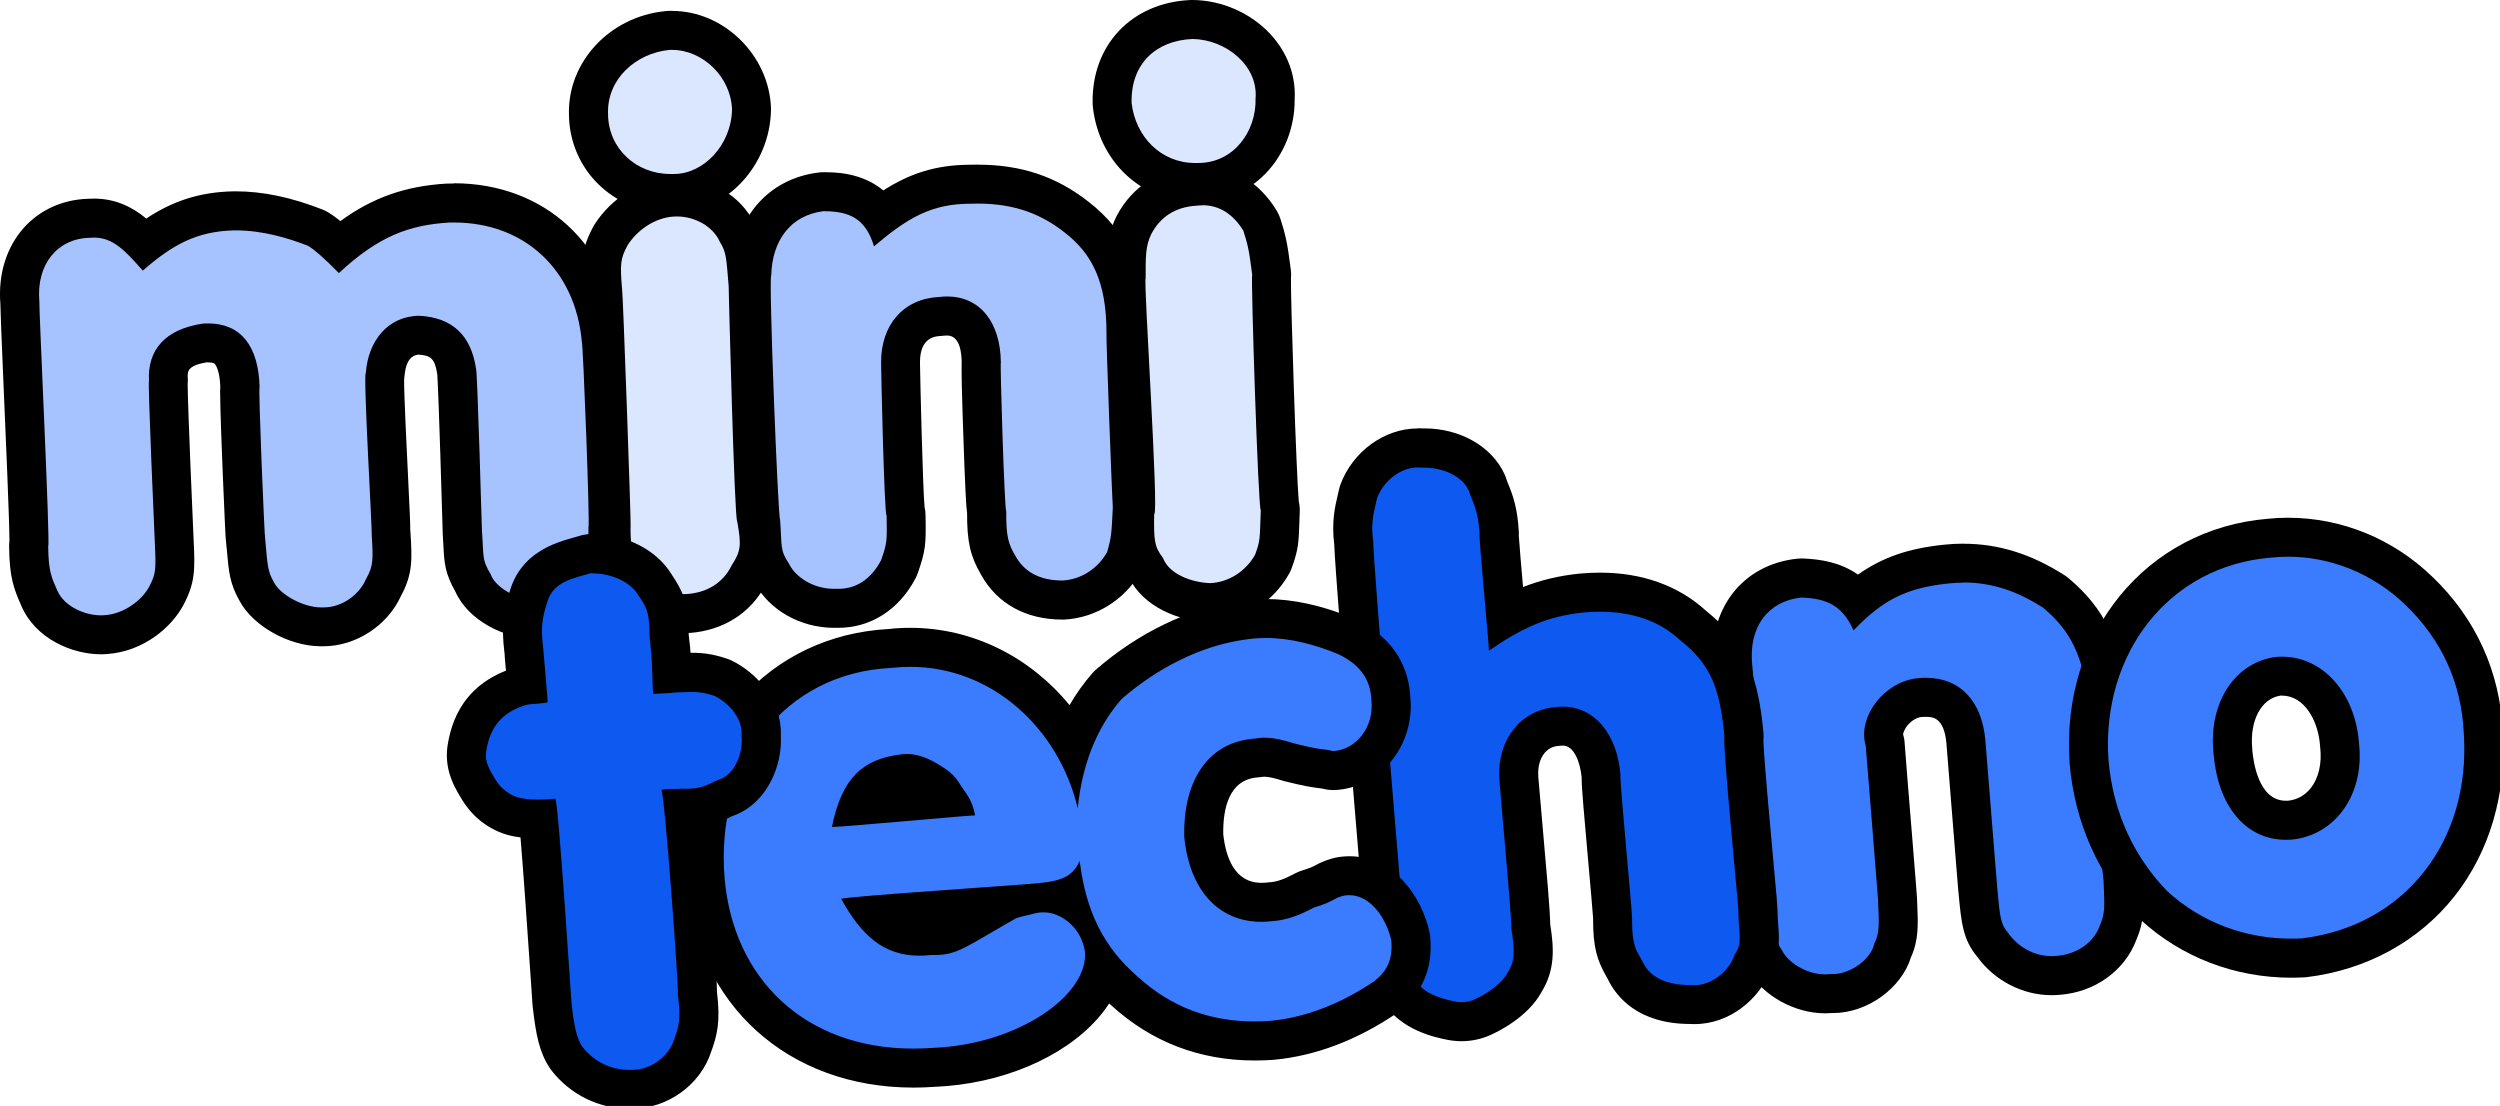
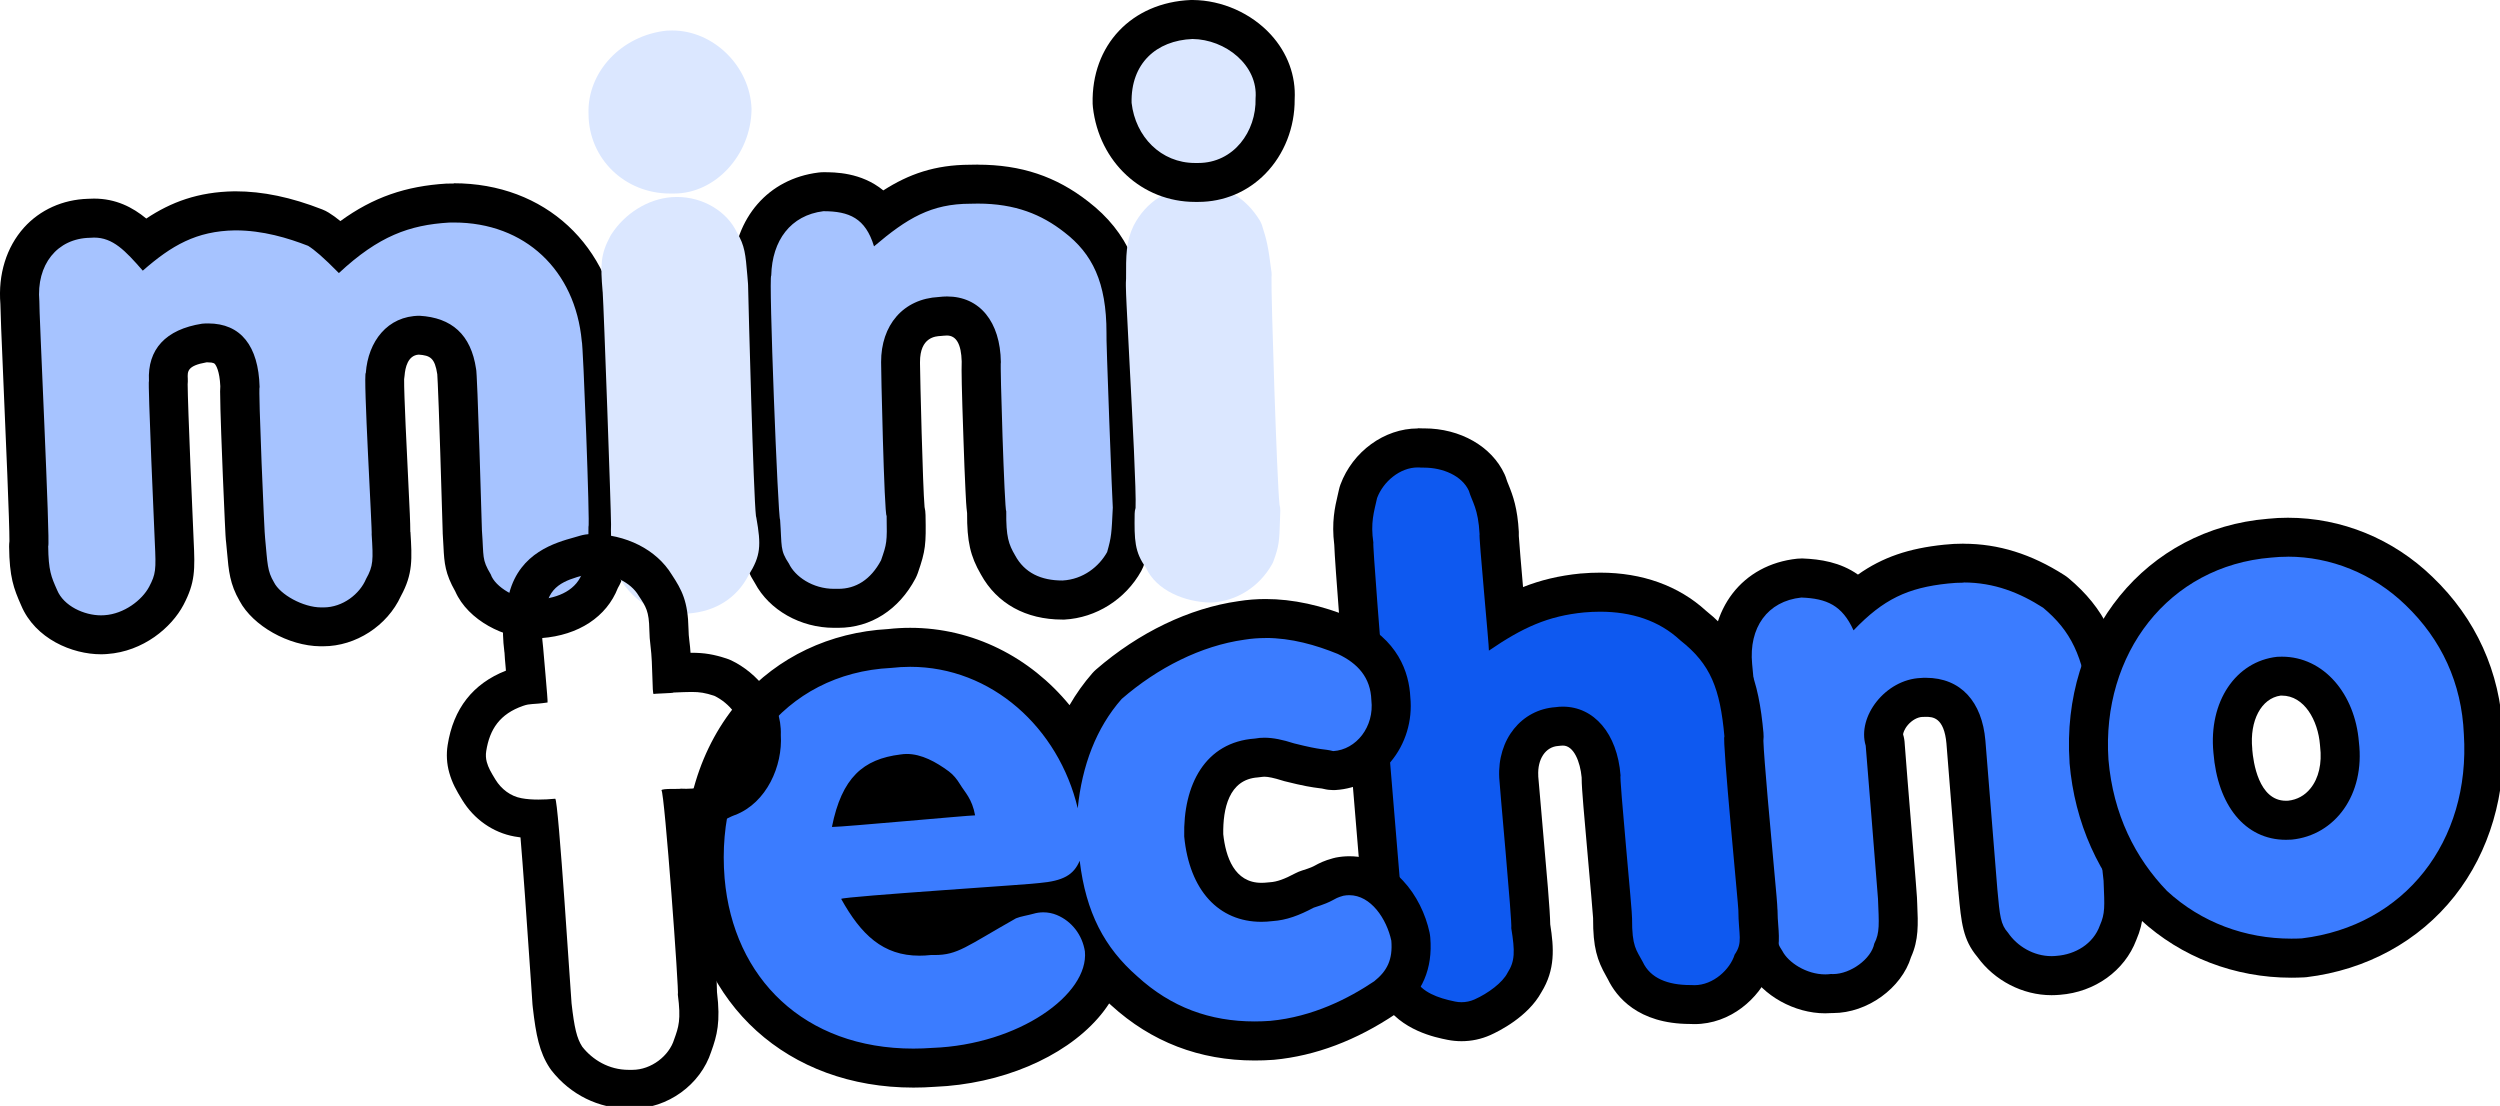
<svg xmlns="http://www.w3.org/2000/svg" width="755" height="334" viewBox="0 0 755 334" fill="none">
  <g clip-path="url(#clip0_891_2)">
    <g clip-path="url(#clip1_891_2)">
      <path d="M30.507 191.702C23.514 191.702 14.831 187.816 11.806 180.418C9.763 175.786 8.761 173.176 8.683 164.992C8.683 164.619 8.702 164.266 8.781 163.893C8.879 159.556 7.681 131.707 6.954 114.868C6.266 98.697 6.031 93.398 6.031 91.318C5.441 83.997 7.445 77.383 11.668 72.693C15.479 68.474 20.881 66.079 26.912 65.922C27.423 65.883 27.933 65.863 28.425 65.863C34.986 65.863 39.641 69.357 43.747 73.615C51.447 67.669 59.54 63.881 70.894 63.685C70.934 63.685 71.13 63.685 71.169 63.685C78.614 63.685 86.492 65.353 95.233 68.748C95.567 68.886 95.881 69.043 96.196 69.219C97.944 70.299 99.967 71.928 102.599 74.4C112.932 65.844 122.479 62.095 135.267 61.33C135.994 61.31 136.564 61.291 137.114 61.291C161.472 61.291 179.328 77.835 181.567 102.485H181.41C182.019 106.292 182.294 113.867 182.923 130.314C183.709 151.568 183.768 157.377 183.63 159.379C183.61 160.772 183.61 161.989 183.61 163.088C183.61 168.112 183.61 171.547 181.41 175.04C178.955 181.948 172.355 186.246 163.142 186.894C162.533 186.973 161.924 187.012 161.275 187.012C154.557 187.012 145.6 182.537 142.909 176.022C140.374 171.665 140.178 169.525 139.942 164.913C139.883 163.775 139.824 162.382 139.687 160.615C139.687 160.478 139.667 159.85 139.628 158.751C138.508 120.933 138.115 113.809 138.017 112.494C138.017 112.415 137.998 112.337 137.978 112.258C136.898 104.918 133.597 101.7 126.624 101.248C119.729 101.386 116.822 107.411 116.389 113.024C116.37 113.338 116.311 113.632 116.252 113.926C116.114 117.694 117.038 136.398 117.548 146.622C117.941 154.767 118.157 158.81 118.118 161.028H118.177C118.648 168.78 118.865 172.077 115.898 177.435C112.795 184.461 105.389 189.328 97.728 189.328C97.453 189.328 97.197 189.328 96.922 189.328C89.438 189.249 80.559 184.323 77.613 178.671C75.275 174.648 75.02 171.802 74.528 166.17C74.45 165.267 74.352 164.266 74.254 163.128H74.293C73.978 160.635 73.762 155.022 73.173 140.107C72.584 124.956 72.368 119.264 72.564 116.674C72.093 103.584 65.689 103.584 62.939 103.584C62.566 103.584 62.192 103.584 61.799 103.623C51.781 105.271 50.74 110.413 50.956 114.711C50.956 115.065 50.956 115.437 50.917 115.771C50.838 120.422 52.547 159.987 52.724 163.5C53.136 172.136 53.136 174.608 50.347 179.927C47.558 185.187 40.663 191.074 32.039 191.663C31.627 191.702 31.116 191.722 30.605 191.722L30.507 191.702Z" fill="#A6C3FF" />
      <path d="M137.094 67.198C158.604 67.198 173.729 81.662 175.694 103.034C176.087 103.27 178.208 159.045 177.717 159.045C177.58 166.955 178.071 169.663 176.028 172.45C174.358 178.141 168.642 180.653 162.513 181.046C162.1 181.105 161.668 181.124 161.236 181.124C156.148 181.124 149.509 177.336 148.212 173.47C145.442 168.839 146.15 168.368 145.541 160.203C145.541 160.007 144.146 111.61 143.773 111.414C142.24 100.993 136.367 95.93 126.722 95.361C116.998 95.4 111.164 103.152 110.476 112.611C109.612 112.611 112.48 161.008 112.244 161.4C112.716 169.094 112.775 170.899 110.555 174.824C108.669 179.358 103.542 183.44 97.688 183.44C97.472 183.44 97.256 183.44 97.04 183.44H97.001C91.54 183.44 84.566 179.554 82.74 175.845C80.697 172.391 80.814 170.369 80.068 162.578C79.891 162.578 77.946 116.851 78.398 116.851C78.064 104.506 72.741 97.676 62.86 97.676C62.271 97.676 61.662 97.696 61.033 97.755C50.013 99.482 44.513 105.507 44.984 115.006C44.591 115.006 46.693 162.715 46.752 163.795C47.165 172.195 47.047 173.352 45.043 177.199C42.902 181.242 37.48 185.403 31.548 185.795C31.214 185.815 30.86 185.834 30.507 185.834C25.439 185.834 19.251 183.047 17.247 178.2C15.46 174.177 14.634 172.332 14.556 164.933C15.224 164.933 11.688 91.887 11.884 90.984C10.922 79.915 17.267 71.987 27.206 71.81C27.619 71.771 28.012 71.751 28.405 71.751C34.102 71.751 37.814 75.656 43.118 81.74C51.84 74.106 59.304 69.769 70.953 69.573H71.13C79.4 69.573 87.002 71.888 93.052 74.243C94.978 75.441 97.688 77.737 102.344 82.467C114.386 71.241 123.697 67.944 135.581 67.218C136.092 67.218 136.583 67.198 137.074 67.198M137.074 55.423C136.465 55.423 135.837 55.423 135.208 55.442C135.09 55.442 134.972 55.442 134.874 55.442C122.557 56.188 112.696 59.563 102.796 66.766C101.519 65.726 100.38 64.902 99.26 64.215C98.651 63.842 98.003 63.508 97.335 63.253C87.906 59.563 79.322 57.778 71.13 57.778H70.894C70.894 57.778 70.796 57.778 70.757 57.778C59.815 57.954 51.643 61.035 44.179 66.001C40.034 62.586 34.986 59.976 28.385 59.976C27.776 59.976 27.167 59.995 26.558 60.035C18.956 60.27 12.101 63.351 7.248 68.729C1.925 74.675 -0.609 82.859 0.118 91.828C0.157 94.752 0.412 100.816 1.021 115.084C1.729 131.393 2.888 158.26 2.848 163.422C2.789 163.952 2.75 164.482 2.75 165.031C2.848 174.314 4.125 177.69 6.384 182.812C10.647 192.958 21.844 197.59 30.467 197.59C31.116 197.59 31.764 197.57 32.373 197.512C43.275 196.746 51.8 189.524 55.415 182.675C58.951 175.943 58.912 172.077 58.479 163.186C58.303 159.693 56.672 121.698 56.672 116.065C56.731 115.516 56.731 114.947 56.712 114.378C56.594 112.18 56.515 110.453 62.33 109.432C62.487 109.432 62.644 109.432 62.801 109.432C64.51 109.432 64.824 109.825 64.942 109.982C65.178 110.276 66.337 111.944 66.533 116.654C66.494 117.145 66.474 117.655 66.474 118.205C66.474 123.307 67.103 139.027 67.299 143.718C67.516 148.821 67.712 153.668 67.889 157.26C67.967 159.085 68.046 160.596 68.105 161.636C68.144 162.244 68.164 162.715 68.203 163.029C68.223 163.343 68.262 163.638 68.301 163.932C68.4 164.933 68.478 165.855 68.557 166.66C69.067 172.489 69.421 176.394 72.368 181.497C76.394 189.014 87.12 195.078 96.706 195.176C97.02 195.176 97.335 195.176 97.629 195.176C107.451 195.176 116.979 188.974 121.064 180.025C124.738 173.294 124.443 168.74 123.952 160.635H123.913C123.913 157.848 123.697 153.531 123.343 146.328C122.872 136.613 121.988 118.95 122.047 114.515C122.106 114.162 122.145 113.789 122.184 113.416C122.361 111.12 123.127 107.312 126.447 107.097C129.904 107.352 131.319 108.078 132.065 113.063C132.065 113.102 132.065 113.141 132.065 113.161C132.183 114.849 132.576 122.66 133.636 158.771C133.676 160.046 133.695 160.792 133.695 160.812C133.695 160.871 133.695 160.949 133.695 161.008C133.813 162.696 133.892 164.05 133.931 165.149C134.167 170.095 134.462 173.274 137.487 178.592C141.376 187.444 152.495 192.841 161.138 192.841C161.963 192.841 162.768 192.801 163.554 192.703C174.751 191.859 183.198 186.266 186.596 177.572C189.346 172.862 189.366 168.269 189.366 163.049C189.366 162.048 189.366 160.929 189.386 159.654C189.562 156.808 189.425 150.194 188.678 130.039C188.423 122.993 188.128 116.065 187.893 111.041C187.775 108.392 187.657 106.194 187.559 104.643C187.5 103.819 187.441 102.877 187.323 101.896C184.789 74.047 164.556 55.344 136.996 55.344L137.074 55.423Z" fill="black" />
      <path d="M251.853 183.695C243.917 183.695 236.275 179.377 233.093 173.137C230.264 168.78 230.127 166.228 229.911 161.675C229.852 160.498 229.793 159.104 229.656 157.358C229.184 154.021 228.713 145.504 227.75 120.383C226.788 94.87 226.63 86.352 226.964 82.938C227.338 69.082 235.333 59.505 247.846 57.935C248.081 57.895 248.337 57.895 248.572 57.895C254.426 57.895 261.243 58.896 265.918 65.216C274.247 58.994 281.908 55.658 292.889 55.638C293.694 55.619 294.48 55.599 295.246 55.599C306.934 55.599 316.383 58.759 325.026 65.51C335.398 73.458 340.034 84.292 340.014 100.581C340.014 100.738 340.014 100.875 340.014 101.032C340.014 105.095 341.704 149.527 341.9 152.687C341.939 152.981 341.939 153.276 341.92 153.57C341.546 161.695 341.448 163.186 339.995 168.328C339.877 168.76 339.7 169.192 339.484 169.584C335.732 176.355 328.699 180.81 321.156 181.203C321.058 181.203 320.96 181.203 320.842 181.203C309.488 181.203 303.968 175.394 301.336 170.507C298.919 166.346 297.878 163.128 297.957 154.394C297.485 150.862 297.269 144.503 296.857 132.394C296.326 116.517 296.268 111.316 296.346 109.334C296.268 105.056 295.089 95.419 285.994 95.419C285.424 95.419 284.835 95.459 284.246 95.537C284.108 95.537 283.971 95.557 283.833 95.576C276.368 95.969 271.929 101.111 271.949 109.373C271.949 109.491 271.949 109.589 271.949 109.707C271.949 113.985 272.833 148.997 273.383 154.139C273.52 154.63 273.599 155.14 273.618 155.67C273.775 164.148 273.618 165.306 271.595 171.154C271.497 171.429 271.379 171.704 271.241 171.979C267.234 179.554 260.811 183.734 253.149 183.734C252.933 183.734 252.737 183.734 252.521 183.734C252.305 183.734 252.069 183.734 251.853 183.734V183.695Z" fill="#A6C3FF" />
      <path d="M295.305 61.487C306.639 61.487 314.595 64.784 321.431 70.142C329.839 76.599 334.18 85.195 334.16 100.581C333.944 100.581 335.967 153.295 336.066 153.295C335.692 161.185 335.653 162.146 334.357 166.719C331.94 171.076 327.147 174.981 320.861 175.315C314.359 175.315 309.409 172.999 306.561 167.72C304.596 164.344 303.811 162.146 303.889 154.453C303.359 154.178 301.964 109.373 302.259 109.373C302.102 97.186 295.874 89.532 286.013 89.532C285.208 89.532 284.403 89.591 283.558 89.689C272.714 90.238 266.055 98.246 266.095 109.373C266.016 109.373 267.037 155.788 267.764 155.788C267.921 163.756 267.823 164.187 266.075 169.211C262.952 175.099 258.414 177.827 253.189 177.827C252.972 177.827 252.776 177.827 252.56 177.827C252.344 177.827 252.108 177.827 251.892 177.827C245.37 177.827 240.067 174.059 238.259 170.212C235.509 166.091 236.177 165.129 235.588 156.945C234.979 156.945 232.071 83.193 232.916 83.193C233.172 72.556 238.809 65.019 248.651 63.783C256.469 63.783 261.38 65.883 263.953 74.4C273.972 65.883 281.22 61.526 293.085 61.526C293.851 61.506 294.598 61.487 295.344 61.487M295.324 49.712C294.519 49.712 293.694 49.712 292.849 49.751C282.36 49.79 274.482 52.557 266.762 57.503C260.064 52.008 252.069 52.008 248.651 52.008C248.16 52.008 247.669 52.047 247.178 52.106C232.032 53.99 221.916 65.667 221.15 81.956C221.071 82.447 221.032 82.957 221.012 83.487C220.973 84.213 220.953 85.175 220.953 86.411C220.953 94.36 221.601 113.514 222.171 127.488C222.505 135.671 222.839 143.149 223.114 148.546C223.271 151.47 223.409 153.747 223.526 155.356C223.605 156.337 223.664 157.102 223.723 157.613C223.762 157.966 223.801 158.3 223.86 158.614C223.939 159.929 223.998 161.028 224.037 161.97C224.293 167.249 224.626 170.821 227.986 176.1C232.268 184.205 241.717 189.602 251.853 189.602C252.069 189.602 252.305 189.602 252.521 189.602C252.737 189.602 252.933 189.602 253.149 189.602C262.971 189.602 271.457 184.166 276.466 174.707C276.741 174.177 276.977 173.627 277.174 173.078C279.551 166.268 279.688 164.364 279.511 155.552C279.511 154.708 279.393 153.904 279.217 153.118C278.667 146.956 277.881 114.064 277.841 109.785C277.841 109.648 277.841 109.491 277.841 109.354C277.822 101.778 282.576 101.543 284.127 101.464C284.403 101.464 284.678 101.425 284.933 101.386C285.306 101.346 285.66 101.327 285.974 101.327C288.803 101.327 290.296 103.956 290.433 109.157C290.335 111.748 290.433 117.42 290.964 132.61C291.16 138.635 291.376 144.11 291.572 148.016C291.69 150.665 291.808 152.961 292.064 154.963C292.024 163.52 293.026 167.955 296.248 173.509C301.08 182.282 309.802 187.11 320.822 187.11C321.038 187.11 321.254 187.11 321.47 187.11C331.037 186.6 339.916 180.987 344.65 172.45C345.082 171.665 345.436 170.821 345.671 169.957C347.322 164.109 347.439 161.93 347.813 154.218C347.832 153.923 347.852 153.629 347.852 153.315C347.852 152.903 347.832 152.49 347.793 152.098C347.518 147.152 345.966 106.017 345.927 101.229C345.927 101.032 345.927 100.816 345.927 100.62C345.966 82.329 340.623 70.083 328.64 60.859C318.936 53.264 308.329 49.731 295.285 49.731L295.324 49.712Z" fill="black" />
      <path d="M205.631 185.344C200.74 185.344 193.57 184.323 187.637 175.433C187.5 175.217 187.362 174.981 187.244 174.746C186.93 174.098 184.2 168.211 184.534 158.359C184.534 158.359 184.534 158.319 184.534 158.3C184.534 154.002 182.334 92.672 182.019 88.295C182.019 88.178 181.98 88.06 181.98 87.922C181.312 79.876 181.351 76.814 184.357 71.221C184.435 71.084 184.514 70.946 184.593 70.829C188.718 64.411 195.711 60.074 202.842 59.544C203.352 59.505 203.902 59.485 204.433 59.485C212.31 59.485 219.539 63.803 222.584 70.26C224.941 74.185 225.157 76.873 225.687 83.095L225.903 85.744C225.903 85.862 225.923 86.195 225.923 86.215C226.061 93.045 227.553 149.684 228.3 155.846C228.339 156.023 228.379 156.18 228.418 156.357C229.891 164.658 229.773 167.838 226.061 173.725C222.544 180.594 216.082 184.696 207.831 185.285C207.006 185.324 206.319 185.344 205.651 185.344H205.631Z" fill="#DBE7FF" />
-       <path d="M204.433 65.373C209.913 65.373 215.335 68.395 217.378 73.007C219.421 76.304 219.323 77.913 220.05 86.274C220.05 87.177 221.778 156.573 222.623 157.377C223.939 164.756 223.782 166.346 220.934 170.801C218.262 176.218 213.331 178.985 207.419 179.397C206.829 179.417 206.24 179.436 205.651 179.436C201.29 179.436 196.772 178.435 192.568 172.155C192.568 172.155 190.152 167.229 190.446 158.535C190.584 157.789 188.109 87.432 187.873 87.432C187.225 79.66 187.362 78.07 189.562 74.008C192.509 69.435 197.675 65.844 203.293 65.412C203.667 65.373 204.06 65.373 204.433 65.373ZM204.433 53.597C203.745 53.597 203.038 53.617 202.351 53.676C193.472 54.343 184.75 59.701 179.642 67.649C179.485 67.904 179.328 68.179 179.171 68.434C175.458 75.343 175.38 79.621 176.106 88.413C176.106 88.57 176.126 88.727 176.146 88.865C176.499 94.32 178.601 152.687 178.641 158.202C178.287 169.231 181.332 176.061 181.96 177.317C182.196 177.788 182.451 178.239 182.746 178.691C188.364 187.13 195.848 191.212 205.631 191.212C206.397 191.212 207.163 191.192 207.929 191.153C208.028 191.153 208.126 191.153 208.244 191.153C218.4 190.427 226.728 185.147 231.188 176.63C235.961 168.937 235.765 163.952 234.232 155.317C234.213 155.16 234.173 155.003 234.134 154.846C233.427 147.525 232.052 95.949 231.836 86.078C231.836 86.038 231.836 85.98 231.836 85.94C231.836 85.665 231.816 85.41 231.797 85.136C231.718 84.194 231.639 83.35 231.58 82.565C231.05 76.108 230.736 72.418 227.809 67.453C223.743 59.112 214.471 53.578 204.452 53.578L204.433 53.597Z" fill="black" />
      <path d="M202.37 58.445C188.619 58.445 177.796 47.886 177.737 34.423C177.265 21.804 187.657 10.657 201.407 9.244C201.486 9.244 201.565 9.244 201.623 9.244C202.075 9.204 202.547 9.204 202.998 9.204C215.531 9.204 226.512 20.038 226.964 32.853C226.964 32.951 226.964 33.049 226.964 33.148C226.728 46.866 216.022 58.445 203.588 58.445C203.431 58.445 203.293 58.445 203.136 58.445C202.881 58.445 202.625 58.445 202.37 58.445Z" fill="#DBE7FF" />
-       <path d="M202.998 15.072C212.172 15.072 220.717 23.158 221.071 33.03C220.894 43.745 212.486 52.538 203.588 52.538C203.431 52.538 203.273 52.538 203.116 52.538C202.861 52.538 202.625 52.538 202.37 52.538C192.194 52.538 183.669 44.903 183.63 34.384C183.237 23.845 192.096 16.113 201.997 15.092C202.331 15.072 202.664 15.053 202.998 15.053M202.998 3.277C202.409 3.277 201.82 3.277 201.231 3.336C201.073 3.336 200.936 3.356 200.779 3.376C184.023 5.103 171.352 18.801 171.824 34.62C172.001 51.282 185.378 64.313 202.35 64.313C202.606 64.313 202.861 64.313 203.136 64.313C203.273 64.313 203.431 64.313 203.568 64.313C219.146 64.313 232.543 50.084 232.837 33.226C232.837 33.03 232.837 32.814 232.837 32.618C232.287 16.721 218.615 3.297 202.998 3.297V3.277Z" fill="black" />
      <path d="M365.375 181.968C357.91 181.772 349.247 178.435 346.065 171.429C342.647 166.719 342.548 163.088 342.666 155.14C342.666 154.551 342.765 153.962 342.941 153.413C343.177 148.565 341.979 125.898 341.173 110.668C340.8 103.564 340.447 97.009 340.23 92.201C340.113 89.748 340.034 87.765 340.014 86.372C340.014 85.862 339.995 85.057 340.073 84.154C340.054 77.128 340.034 72.948 342.352 68.14C346.104 60.918 352.665 56.737 360.876 56.227C361.642 56.149 362.408 56.109 363.155 56.109C370.207 56.109 376.355 59.858 380.5 66.648C380.736 67.061 380.932 67.492 381.09 67.924C382.524 72.438 382.975 74.086 383.997 82.231C384.056 82.741 384.056 83.252 383.997 83.762C383.84 89.061 385.647 145.484 386.413 152.412C386.59 153.02 386.668 153.648 386.649 154.296C386.59 155.631 386.551 156.749 386.531 157.731C386.354 163.226 386.295 164.894 384.566 169.525C384.468 169.82 384.331 170.095 384.174 170.369C380.304 177.238 373.448 181.576 365.826 181.968C365.728 181.968 365.63 181.968 365.532 181.968C365.473 181.968 365.433 181.968 365.375 181.968Z" fill="#DBE7FF" />
-       <path d="M363.174 61.977C368.498 61.977 372.623 64.961 375.491 69.69C376.748 73.694 377.161 74.989 378.162 82.957C377.711 83.33 379.989 154.08 380.755 154.08C380.421 162.617 380.696 163.049 379.046 167.504C376.178 172.626 371.051 175.825 365.531 176.1C359.874 175.943 353.018 173.372 351.231 168.505C348.618 165.11 348.441 163.285 348.559 155.238C348.559 155.238 348.559 155.238 348.579 155.238C350.033 155.238 345.279 84.194 345.986 84.135C345.966 77.442 345.947 74.302 347.675 70.711C350.308 65.667 354.786 62.488 361.406 62.115C362.015 62.036 362.605 62.017 363.174 62.017M363.174 50.241C362.251 50.241 361.328 50.3 360.385 50.379C350.092 51.066 341.861 56.345 337.205 65.275C337.146 65.373 337.107 65.49 337.048 65.589C334.239 71.417 334.16 76.5 334.18 83.369C334.141 83.703 334.121 84.056 334.121 84.39C334.121 84.88 334.121 85.587 334.121 86.509C334.16 87.883 334.219 89.826 334.337 92.476C334.553 97.303 334.907 103.957 335.28 110.982C335.987 124.583 337.166 146.819 337.048 152.569C336.852 153.374 336.753 154.218 336.753 155.061C336.635 162.814 336.577 168.112 340.937 174.412C345.338 183.361 356.044 187.62 365.198 187.856C365.296 187.856 365.414 187.856 365.512 187.856C365.708 187.856 365.905 187.856 366.121 187.856C375.786 187.365 384.448 181.909 389.3 173.274C389.595 172.744 389.87 172.175 390.086 171.586C392.129 166.032 392.208 163.657 392.404 157.927C392.443 156.965 392.463 155.846 392.522 154.512C392.561 153.433 392.463 152.392 392.227 151.391C391.501 143.345 389.772 90.729 389.87 84.154C389.949 83.291 389.949 82.408 389.831 81.505C388.75 72.909 388.181 70.829 386.707 66.138C386.413 65.235 386.02 64.372 385.529 63.567C380.284 54.952 372.328 50.202 363.155 50.202L363.174 50.241Z" fill="black" />
      <path d="M360.876 55.108C347.93 55.108 337.401 45.276 335.869 31.735C335.849 31.558 335.83 31.381 335.83 31.205C335.496 16.682 345.141 6.516 359.854 5.907C359.933 5.907 360.129 5.907 360.149 5.907C367.378 5.986 374.567 9.165 379.4 14.444C383.427 18.84 385.43 24.316 385.057 29.89C385.155 36.876 382.543 43.608 377.887 48.397C373.644 52.754 367.928 55.148 361.818 55.148C361.583 55.148 360.856 55.148 360.856 55.148L360.876 55.108Z" fill="#DBE7FF" />
-       <path d="M360.11 11.775C370.069 11.873 379.989 19.704 379.184 29.713C379.439 39.722 372.564 49.221 361.858 49.221C361.661 49.221 361.445 49.221 361.249 49.221C361.131 49.221 361.013 49.221 360.895 49.221C350.622 49.221 342.902 41.292 341.743 31.067C341.468 19.213 349.148 12.227 360.129 11.775M360.129 0C359.972 0 359.795 0 359.638 0C341.762 0.746 329.563 13.62 329.976 31.322C329.976 31.676 330.015 32.029 330.055 32.382C331.921 48.946 344.905 60.977 360.915 60.977C360.993 60.977 361.092 60.977 361.17 60.977C361.406 60.977 361.642 60.977 361.877 60.977C369.578 60.977 376.787 57.954 382.15 52.459C387.847 46.63 391.048 38.466 390.99 30.008C391.382 22.903 388.848 15.975 383.78 10.441C377.867 3.984 369.067 0.079 360.227 0C360.188 0 360.149 0 360.11 0L360.129 0Z" fill="black" />
+       <path d="M360.11 11.775C370.069 11.873 379.989 19.704 379.184 29.713C379.439 39.722 372.564 49.221 361.858 49.221C361.661 49.221 361.445 49.221 361.249 49.221C361.131 49.221 361.013 49.221 360.895 49.221C350.622 49.221 342.902 41.292 341.743 31.067C341.468 19.213 349.148 12.227 360.129 11.775M360.129 0C359.972 0 359.795 0 359.638 0C341.762 0.746 329.563 13.62 329.976 31.322C329.976 31.676 330.015 32.029 330.055 32.382C331.921 48.946 344.905 60.977 360.915 60.977C361.406 60.977 361.642 60.977 361.877 60.977C369.578 60.977 376.787 57.954 382.15 52.459C387.847 46.63 391.048 38.466 390.99 30.008C391.382 22.903 388.848 15.975 383.78 10.441C377.867 3.984 369.067 0.079 360.227 0C360.188 0 360.149 0 360.11 0L360.129 0Z" fill="black" />
      <path d="M551.204 300.094C543.975 300.094 536.334 295.855 533.21 290.164C530.775 286.474 530.421 283.746 529.753 278.879C529.596 277.741 529.419 276.426 529.184 274.875H529.301C529.026 273.639 528.928 272.363 528.83 271.205C528.653 269.106 528.398 266.083 528.123 262.492C527.553 255.328 526.826 245.81 526.099 236.409C524.901 220.925 523.565 203.399 523.33 201.417C523.31 201.28 523.29 201.162 523.271 201.024C521.915 186.58 529.989 175.943 543.386 174.55C543.582 174.53 543.798 174.51 543.995 174.51C544.073 174.51 544.152 174.51 544.231 174.51C549.868 174.726 555.978 175.825 560.83 181.163C568.628 174.491 576.348 171.508 587.702 170.31C589.451 170.114 591.238 170.016 592.967 170.016C602.435 170.016 611.078 172.744 620.213 178.573C620.429 178.71 620.625 178.848 620.822 179.024C630.526 187.149 634.749 195.941 636.93 212.623C636.949 212.819 636.969 213.016 636.969 213.212C637.126 215.567 640.564 261.177 641.074 264.866C641.133 265.161 641.173 265.455 641.173 265.75L641.232 267.163C641.507 274.149 641.624 277.113 639.64 281.666C636.969 288.868 629.917 293.893 621.588 294.521C620.9 294.579 620.232 294.619 619.545 294.619C612.611 294.619 605.853 291.067 601.787 285.316C598.467 281.45 598.133 277.76 597.328 269.164H597.465C597.151 267.143 596.896 263.807 596.424 257.939C596.424 257.939 593.713 224.143 593.713 224.124C593.183 217.942 590.649 210.582 581.593 210.582C581.22 210.582 580.827 210.582 580.434 210.621C576.82 210.778 573.225 212.859 570.927 216.097C569.139 218.609 568.451 221.376 569.08 223.476C569.237 223.986 569.316 224.497 569.335 225.007C569.434 226.597 570.651 241.61 571.555 252.64C572.734 267.006 572.989 270.263 573.048 271.225L573.127 273.129C573.382 279.33 573.539 282.902 571.614 286.984C569.709 293.932 561.399 300.055 553.601 300.055C553.444 300.055 553.267 300.055 553.11 300.055C552.481 300.114 551.852 300.153 551.224 300.153L551.204 300.094Z" fill="#3B7CFF" />
      <path d="M592.967 175.904C602.278 175.904 609.998 179.024 617.03 183.538C625.398 190.544 629.052 197.943 631.076 213.389C631.076 213.683 634.886 264.376 635.279 265.985C635.594 273.874 635.77 275.817 634.16 279.487C632.176 285.081 626.715 288.26 621.057 288.672C620.546 288.731 620.036 288.751 619.545 288.751C614.103 288.751 609.173 285.728 606.442 281.705C604.164 279.173 603.947 276.701 603.201 268.576L599.587 223.633C598.585 211.976 592.201 204.694 581.593 204.694C581.082 204.694 580.571 204.694 580.061 204.753C569.414 205.185 560.79 216.411 563.442 225.184C563.442 225.184 567.174 271.166 567.155 271.461C567.449 278.899 567.744 281.685 566.035 284.963C565.151 289.575 558.865 294.167 553.6 294.167C553.384 294.167 553.149 294.167 552.933 294.148C552.363 294.226 551.793 294.265 551.224 294.265C545.507 294.265 540.046 290.654 538.278 287.2C536 283.844 536.216 281.96 535.037 274.071C534.782 274.071 529.478 201.966 529.144 200.534C528.103 189.563 533.741 181.536 544.014 180.457C551.656 180.751 556.331 182.773 559.769 190.368C568.805 180.928 576.112 177.493 588.331 176.218C589.922 176.041 591.474 175.963 592.986 175.963M592.986 164.187C591.042 164.187 589.057 164.285 587.073 164.501C576.485 165.6 568.569 168.25 561.104 173.529C555.742 169.761 549.731 168.878 544.486 168.662C544.329 168.662 544.171 168.662 544.014 168.662C543.602 168.662 543.189 168.682 542.777 168.721C526.178 170.467 515.747 183.989 517.397 201.613C517.397 201.809 517.436 202.025 517.476 202.222C517.751 204.714 519.126 222.593 520.226 236.998C520.953 246.399 521.679 255.878 522.249 263.041C522.544 266.633 522.779 269.655 522.956 271.755C523.054 272.874 523.133 273.737 523.192 274.345C523.251 274.836 523.31 275.327 523.388 275.778H523.369C523.604 277.309 523.762 278.585 523.919 279.703C524.606 284.806 525.097 288.535 528.162 293.245C532.385 300.683 541.932 306.021 551.204 306.021C551.891 306.021 552.599 305.982 553.286 305.943C553.384 305.943 553.483 305.943 553.581 305.943C563.972 305.943 574.285 298.387 577.134 289.045C579.471 283.844 579.275 279.173 579 272.893L578.921 271.009C578.843 269.616 578.528 265.808 577.428 252.169C576.544 241.375 575.346 226.675 575.228 224.713C575.189 223.731 575.032 222.75 574.737 221.788C574.737 221.514 575.032 220.277 576.191 218.923C577.428 217.49 579.098 216.568 580.552 216.509C580.63 216.509 580.729 216.509 580.807 216.509C581.082 216.509 581.338 216.489 581.593 216.489C583.538 216.489 587.132 216.489 587.84 224.654C587.84 224.654 587.84 224.693 587.84 224.713C587.899 225.399 588.291 230.247 588.783 236.507L590.511 258.017L591.179 266.26L591.375 268.693C591.395 269.027 591.434 269.361 591.493 269.675H591.474C592.318 278.683 592.79 283.766 597.151 288.967C602.317 296.13 610.823 300.546 619.564 300.546C620.409 300.546 621.273 300.506 622.118 300.428C632.667 299.623 641.624 293.166 645.14 283.923C647.616 278.192 647.439 274.169 647.164 266.966L647.105 265.573C647.085 265.063 647.026 264.552 646.948 264.042C646.398 259.528 643.156 216.666 642.881 212.721C642.881 212.447 642.842 212.172 642.803 211.917C640.426 193.802 635.515 183.675 624.652 174.569C624.259 174.255 623.866 173.941 623.434 173.686C613.455 167.308 603.515 164.207 593.006 164.207L592.986 164.187Z" fill="black" />
      <path d="M691.991 289.359C676.394 289.359 661.641 283.687 650.464 273.403C650.386 273.325 650.287 273.246 650.209 273.168C638.815 261.353 632.313 246.811 630.879 229.913C628.463 194.136 651.937 165.208 685.469 162.519C687.178 162.343 689.064 162.244 690.93 162.244C705.663 162.244 719.728 168.014 730.532 178.475C742.534 189.975 749.272 204.851 749.96 221.474C752.238 257.232 730.002 285.14 695.841 289.241C695.704 289.241 695.586 289.261 695.448 289.281C694.289 289.339 693.111 289.379 691.952 289.379L691.991 289.359ZM688.219 204.204C679.007 205.303 673.172 214.762 674.351 226.754C675.392 239.922 681.383 247.714 690.38 247.714C690.812 247.714 691.245 247.714 691.677 247.655C695.9 247.243 699.652 245.202 702.402 241.767C705.879 237.43 707.352 231.385 706.547 224.713C706.547 224.634 706.547 224.555 706.527 224.477C705.585 212.702 698.277 204.165 689.143 204.165C688.848 204.165 688.534 204.165 688.219 204.184V204.204Z" fill="#3B7CFF" />
      <path d="M690.93 168.112C703.777 168.112 716.605 173.176 726.446 182.694C737.329 193.115 743.438 206.323 744.086 221.71C746.149 254.112 726.21 279.664 695.154 283.393C694.093 283.452 693.032 283.471 691.971 283.471C678.123 283.471 664.824 278.624 654.452 269.086C644.885 259.155 638.167 245.987 636.753 229.403C634.612 197.511 654.864 170.88 685.941 168.387C687.591 168.211 689.261 168.132 690.93 168.132M690.361 253.621C690.93 253.621 691.52 253.601 692.109 253.562C705.172 252.267 714.306 240.001 712.381 224.045C711.222 209.66 701.852 198.316 689.123 198.316C688.652 198.316 688.18 198.316 687.689 198.355C675.274 199.729 666.945 211.779 668.458 227.342C669.715 243.16 677.965 253.621 690.361 253.621ZM690.93 156.357C688.907 156.357 686.884 156.455 684.88 156.671C648.107 159.693 622.374 191.29 625.006 230.208C625.006 230.286 625.006 230.345 625.006 230.424C626.538 248.44 633.787 264.65 645.966 277.27C646.123 277.446 646.3 277.603 646.457 277.76C658.714 289.045 674.881 295.266 691.971 295.266C693.229 295.266 694.505 295.227 695.782 295.168C696.038 295.168 696.313 295.129 696.568 295.109C714.66 292.931 730.552 284.237 741.297 270.617C751.846 257.252 757.012 239.687 755.853 221.101C755.067 202.987 747.72 186.776 734.598 174.216C722.714 162.715 707.195 156.357 690.93 156.357ZM688.73 210.072C688.868 210.072 688.986 210.072 689.123 210.072C695.9 210.072 700.045 217.569 700.634 224.968C700.634 225.125 700.654 225.282 700.674 225.439C701.283 230.522 700.261 235.016 697.766 238.097C696.057 240.236 693.739 241.512 691.048 241.806C690.812 241.806 690.577 241.826 690.341 241.826C682.051 241.826 680.48 230.011 680.185 226.4C680.185 226.322 680.185 226.263 680.185 226.184C679.34 217.608 682.916 210.896 688.73 210.072Z" fill="black" />
      <path d="M441.336 308.553C440.315 308.553 439.274 308.455 438.272 308.259C430.356 306.688 425.209 303.745 422.557 299.25C419.984 295.757 418.392 291.695 418.353 282.902H418.392C417.744 278.231 416.683 265.161 413.344 224.026C410.044 183.44 408.944 169.918 408.924 164.776H408.885C407.942 158.378 408.846 154.512 409.71 150.783C409.828 150.253 409.965 149.723 410.083 149.154C410.142 148.879 410.221 148.624 410.319 148.369C413.128 140.794 420.612 135.279 428.116 135.279C428.529 135.279 428.922 135.279 429.334 135.318C429.57 135.318 429.805 135.318 430.041 135.318C438.626 135.318 446.051 139.42 448.958 145.739C449.076 145.994 449.174 146.25 449.253 146.524C449.449 147.211 449.724 147.859 450.039 148.624C451.08 151.156 452.357 154.296 452.73 160.988C452.73 161.283 452.73 161.577 452.73 161.852C452.828 164.148 453.732 174.393 454.341 181.281C454.517 183.185 454.655 184.853 454.792 186.305C461.687 182.478 468.759 179.947 477.874 179.064C479.74 178.907 481.528 178.828 483.256 178.828C494.63 178.828 504.079 182.223 511.308 188.896C522.485 197.767 525.333 207.344 526.649 221.867C526.689 222.377 526.669 222.887 526.59 223.378C526.61 227.539 528.791 251.286 529.851 262.884C530.578 270.715 530.814 273.482 530.853 274.738H530.873C530.873 276.877 531.01 278.545 531.128 279.998C531.403 283.55 531.659 286.906 529.183 290.89C526.826 297.19 519.892 303.391 511.7 303.391C511.308 303.391 510.915 303.391 510.522 303.352H510.443C498.303 303.352 493.078 297.837 490.839 293.127C490.603 292.676 490.367 292.283 490.151 291.91C488.148 288.358 486.93 285.591 486.969 277.348C486.969 277.289 486.969 277.23 486.969 277.172C486.91 275.602 486.163 267.359 485.515 260.078C484.16 244.986 483.551 238.117 483.59 234.643H483.512C482.785 225.341 478.247 219.316 471.961 219.316C471.49 219.316 470.999 219.355 470.507 219.414C470.39 219.414 470.252 219.433 470.134 219.453C463.023 219.944 458.191 226.322 458.643 234.623C458.643 234.702 458.643 234.761 458.643 234.839C458.701 235.781 459.114 240.354 459.527 245.202C461.589 268.635 462.277 276.602 462.257 279.841C463.337 286.513 463.73 291.381 460.352 296.738C457.857 301.409 451.983 305.315 447.642 307.238C445.658 308.121 443.536 308.572 441.336 308.572V308.553Z" fill="#0E59F0" />
      <path d="M428.136 141.167C428.489 141.167 428.843 141.167 429.177 141.225C429.472 141.225 429.766 141.225 430.041 141.225C435.738 141.225 441.513 143.659 443.595 148.212C444.637 151.725 446.404 153.472 446.837 161.342C446.483 161.342 449.783 195.627 449.646 196.491C459.821 189.524 467.482 186.011 478.424 184.951C480.054 184.814 481.665 184.735 483.237 184.735C492.646 184.735 501.014 187.365 507.457 193.39C516.631 200.593 519.46 207.933 520.776 222.416C520.01 222.711 525.078 274.326 524.98 274.797C525.038 282.588 526.433 284.57 523.86 288.299C522.504 292.735 517.436 297.523 511.7 297.523C511.386 297.523 511.072 297.523 510.757 297.484C510.659 297.484 510.541 297.484 510.443 297.484C503.686 297.484 498.402 295.443 496.123 290.517C494.158 286.808 492.842 285.925 492.882 277.388C493.078 276.504 488.933 234.172 489.405 234.172C488.422 221.474 481.351 213.408 471.981 213.408C471.254 213.408 470.507 213.447 469.761 213.565C459.526 214.272 452.16 223.26 452.769 234.918C452.651 234.918 456.796 279.33 456.403 280.312C457.542 287.279 457.542 290.282 455.283 293.775C453.81 296.738 449.39 300.016 445.285 301.841C444.047 302.39 442.711 302.665 441.376 302.665C440.727 302.665 440.099 302.606 439.451 302.469C434.029 301.39 429.472 299.545 427.527 295.993C425.759 293.657 424.305 290.949 424.286 282.863C424.069 282.863 414.228 163.913 414.758 163.913C413.855 157.77 414.935 154.689 415.878 150.41C417.725 145.425 422.832 141.167 428.136 141.167ZM428.136 129.391C418.098 129.391 408.512 136.358 404.819 146.328C404.622 146.838 404.485 147.349 404.367 147.879C404.249 148.408 404.131 148.919 404.013 149.429C403.149 153.119 402.088 157.652 402.952 164.58C403.11 169.898 405.585 201.005 407.667 226.636C408.846 241.12 410.044 255.427 410.947 266.122C411.399 271.48 411.792 275.935 412.067 279.036C412.205 280.626 412.323 281.862 412.401 282.726C412.421 283 412.46 283.256 412.499 283.53C412.598 292.048 414.071 297.484 417.666 302.489C423.009 311.222 433.597 313.322 437.152 314.028C438.527 314.303 439.961 314.441 441.376 314.441C444.401 314.441 447.328 313.813 450.078 312.596C452.71 311.418 461.432 307.081 465.498 299.663C469.741 292.794 469.289 286.278 468.17 279.154C468.091 274.66 467.286 265.651 465.439 244.652C465.046 240.217 464.654 235.644 464.555 234.506C464.555 234.427 464.555 234.349 464.555 234.27C464.28 229.246 466.755 225.537 470.566 225.282C470.822 225.282 471.057 225.242 471.313 225.203C471.548 225.164 471.784 225.164 472 225.164C475.3 225.164 477.226 230.09 477.658 234.78C477.658 236.979 477.893 239.746 478.188 243.494C478.581 248.342 479.151 254.661 479.681 260.568C480.27 267.182 480.997 275.346 481.115 277.25C481.115 277.27 481.115 277.289 481.115 277.309C481.076 286.16 482.353 290.007 485.063 294.795C485.24 295.109 485.417 295.423 485.613 295.796C488.128 300.958 494.591 309.201 510.365 309.24C510.816 309.259 511.268 309.279 511.72 309.279C522.642 309.279 531.266 301.468 534.507 293.52C537.689 288.103 537.335 283.393 537.041 279.546C536.923 278.114 536.825 276.622 536.805 274.679H536.785C536.746 272.972 536.451 269.792 535.764 262.354C534.821 252.129 532.68 228.716 532.542 223.692C532.621 222.907 532.641 222.122 532.562 221.317C531.128 205.617 527.808 194.509 515.177 184.421C506.947 176.905 495.946 172.94 483.295 172.94C481.39 172.94 479.426 173.019 477.461 173.195C477.422 173.195 477.402 173.195 477.363 173.195C470.743 173.843 465.145 175.237 459.959 177.297C459.428 171.213 458.819 164.089 458.682 161.872C458.701 161.459 458.682 161.047 458.682 160.616C458.289 153.531 456.973 149.821 455.558 146.348C455.283 145.68 455.087 145.209 454.969 144.797C454.812 144.267 454.616 143.738 454.38 143.227C450.51 134.808 440.983 129.372 430.12 129.372C429.923 129.372 429.747 129.372 429.55 129.372C429.098 129.352 428.646 129.332 428.195 129.332L428.136 129.391Z" fill="black" />
      <path d="M275.838 322.546C241.166 322.546 215.885 299.721 212.958 265.75C211.328 246.026 216.73 227.99 228.162 214.959C238.397 203.281 252.403 196.668 268.648 195.824C270.711 195.588 272.793 195.471 274.855 195.471C295.167 195.471 313.475 206.834 323.926 224.595C326.44 218.001 329.917 212.133 334.258 207.187C334.435 206.991 334.612 206.794 334.828 206.618C346.928 196.118 361.17 189.269 374.901 187.326C377.18 186.953 379.675 186.757 382.169 186.757C389.634 186.757 397.492 188.484 406.213 192.016C406.312 192.056 406.41 192.095 406.488 192.134C417.135 197.139 419.728 205.067 419.984 210.935C420.573 216.509 418.903 222.083 415.407 226.243C412.165 230.11 407.746 232.386 402.933 232.681C402.815 232.681 402.697 232.681 402.579 232.681C402.088 232.681 401.617 232.622 401.145 232.504C400.32 232.308 399.908 232.249 399.122 232.151C397.511 231.954 395.291 231.68 389.3 230.168C389.182 230.129 389.064 230.11 388.927 230.07C385.902 229.089 383.643 228.638 381.777 228.638C381.148 228.638 380.578 228.697 380.009 228.795C379.793 228.834 379.576 228.854 379.38 228.873C364.706 229.894 363.351 245.378 363.488 252.228C364.785 265.082 371.13 272.462 380.912 272.462C381.777 272.462 382.66 272.403 383.564 272.305C383.662 272.305 383.78 272.285 383.898 272.265C386.845 272.069 389.85 271.068 393.956 268.87C394.29 268.693 394.624 268.556 394.977 268.438C398.199 267.437 399.102 266.947 399.888 266.495C401.008 265.867 402.029 265.357 404.092 264.788C404.229 264.749 404.387 264.709 404.524 264.69C405.487 264.494 406.469 264.415 407.431 264.415C417.41 264.415 424.011 273.953 425.896 282.824C425.955 283.079 425.995 283.334 426.014 283.589C426.604 290.949 424.266 296.464 418.648 300.938C418.53 301.036 418.393 301.134 418.275 301.213C407.117 308.71 395.645 313.067 384.173 314.146C382.287 314.284 380.559 314.342 378.869 314.342C363.488 314.342 350.582 309.377 339.444 299.152C337.087 297.092 334.985 294.952 333.08 292.676C332.196 296.385 330.192 300.075 327.128 303.568C317.777 314.244 300.058 321.604 281.927 322.31C279.865 322.448 277.822 322.526 275.818 322.526L275.838 322.546ZM264.366 276.249C268.255 280.802 272.38 282.686 277.665 282.686C278.568 282.686 279.511 282.628 280.493 282.529C280.709 282.51 280.925 282.49 281.141 282.49C281.2 282.49 281.947 282.49 282.242 282.49C286.072 282.49 287.565 281.686 295.835 276.858C297.524 275.876 299.43 274.758 301.65 273.482C299.999 273.6 298.153 273.737 296.13 273.875C286.779 274.542 273.264 275.503 264.366 276.23V276.249ZM322.217 271.206C322.217 271.206 322.177 271.068 322.158 271.009C322.079 271.029 322.001 271.068 321.942 271.088C322.04 271.127 322.118 271.166 322.217 271.206ZM273.834 233.564C273.5 233.564 273.186 233.583 272.871 233.642C272.793 233.642 272.714 233.662 272.636 233.681C266.409 234.466 262.067 236.429 259.199 243.259C264.425 242.827 271.241 242.238 276.545 241.787C280.277 241.473 283.243 241.198 285.601 241.002C285.345 240.629 285.11 240.256 284.874 239.883C284.245 238.863 283.656 238.136 283.027 237.685C279.315 234.957 276.231 233.583 273.834 233.583V233.564Z" fill="#3B7CFF" />
      <path d="M382.209 192.664C389.968 192.664 397.374 194.784 404.013 197.492C410.064 200.338 413.914 204.616 414.15 211.406C415.093 219.453 409.592 226.42 402.638 226.832C399.495 226.047 399.751 226.754 390.793 224.497C387.336 223.378 384.468 222.789 381.836 222.789C380.873 222.789 379.93 222.868 379.007 223.044C363.94 224.104 357.261 237.037 357.634 252.62C359.206 268.968 368.105 278.388 380.932 278.388C382.032 278.388 383.152 278.31 384.311 278.173C388.514 277.898 392.365 276.445 396.745 274.11C403.483 272.01 402.128 271.5 405.683 270.519C406.292 270.401 406.881 270.342 407.471 270.342C414.032 270.342 418.766 277.525 420.18 284.08C420.652 289.791 418.923 293.225 415.014 296.346C407.373 301.488 396.51 307.081 383.643 308.298C382.032 308.415 380.461 308.474 378.889 308.474C365.433 308.474 353.706 304.235 343.432 294.835C333.532 286.16 327.953 275.602 326.067 259.94C324.24 264.278 321.018 266.044 313.907 266.672C313.711 266.927 254.839 270.715 254.033 271.461C260.044 282.294 266.684 288.613 277.645 288.613C278.765 288.613 279.924 288.554 281.122 288.417C281.495 288.417 281.868 288.417 282.222 288.417C289.254 288.417 291.671 285.905 306.836 277.329C308.171 276.759 310.45 276.426 312.081 275.955C313.063 275.66 314.084 275.523 315.106 275.523C316.481 275.523 317.875 275.798 319.152 276.328C323.69 278.212 326.853 282.353 327.638 287.298C328.896 300.33 307.641 315.481 281.613 316.462C279.649 316.599 277.724 316.678 275.838 316.678C242.974 316.678 221.444 295.502 218.832 265.259C215.964 230.698 236.648 203.301 269.139 201.711C271.064 201.496 272.989 201.378 274.875 201.378C299.43 201.378 319.702 219.787 325.478 244.103C326.754 231.228 331.076 219.787 338.737 211.092C349.639 201.633 362.761 195.019 375.766 193.194C377.946 192.841 380.087 192.684 382.228 192.684M251.46 249.735C254.701 249.735 292.417 246.242 294.401 246.242C294.44 246.242 294.46 246.242 294.48 246.242C293.576 241.218 291.415 239.314 289.922 236.841C289.019 235.35 287.938 233.995 286.544 232.955C282.654 230.09 278.293 227.696 273.854 227.696C273.225 227.696 272.577 227.755 271.929 227.853C260.692 229.246 254.23 234.82 251.244 249.715C251.244 249.715 251.322 249.735 251.46 249.735ZM382.228 180.908C379.459 180.908 376.689 181.124 373.998 181.556C359.186 183.656 343.923 190.996 330.998 202.202C330.605 202.555 330.212 202.928 329.878 203.321C327.304 206.265 325.006 209.483 323.002 212.957C311.138 198.473 293.812 189.602 274.895 189.602C272.675 189.602 270.436 189.72 268.196 189.975C250.654 190.937 234.881 198.414 223.762 211.092C211.249 225.341 205.336 244.927 207.104 266.24C210.326 303.47 237.945 328.453 275.857 328.453C277.959 328.453 280.14 328.375 282.301 328.218C302.239 327.413 321.117 319.465 331.606 307.473C332.883 306.021 333.983 304.549 334.966 303.038C335.182 303.234 335.398 303.411 335.594 303.607C347.695 314.656 362.27 320.269 378.909 320.269C380.716 320.269 382.602 320.21 384.468 320.073C384.566 320.073 384.664 320.073 384.763 320.053C397.236 318.876 409.632 314.205 421.614 306.139C421.87 305.962 422.125 305.786 422.38 305.589C429.59 299.859 432.713 292.519 431.947 283.157C431.908 282.647 431.829 282.137 431.731 281.646C429.354 270.538 420.75 258.586 407.49 258.586C406.155 258.586 404.78 258.724 403.444 258.979C403.149 259.038 402.854 259.097 402.56 259.195C399.888 259.921 398.395 260.686 397.079 261.412C396.529 261.707 395.901 262.06 393.249 262.884C392.541 263.1 391.854 263.395 391.206 263.728C387.847 265.514 385.646 266.299 383.545 266.436C383.329 266.436 383.112 266.476 382.896 266.495C382.228 266.574 381.561 266.613 380.952 266.613C372.76 266.613 370.148 258.724 369.421 251.914C369.303 244.338 371.071 235.389 379.832 234.78C380.264 234.741 380.677 234.702 381.109 234.623C381.325 234.584 381.561 234.565 381.836 234.565C383.014 234.565 384.821 234.957 387.179 235.703C387.414 235.781 387.67 235.86 387.906 235.919C393.759 237.391 396.234 237.764 398.454 238.038C399.161 238.117 399.319 238.136 399.77 238.254C400.713 238.49 401.676 238.607 402.638 238.607C402.874 238.607 403.11 238.607 403.346 238.588C409.789 238.195 415.682 235.173 419.984 230.07C424.463 224.732 426.623 217.647 425.916 210.543C425.543 203.066 422.262 193.057 409.042 186.855C408.865 186.776 408.669 186.678 408.473 186.619C399.044 182.773 390.459 180.908 382.209 180.908H382.228Z" fill="black" />
-       <path d="M189.877 328.983C182.628 328.983 175.831 325.627 171.215 319.759C171.117 319.622 171.019 319.484 170.92 319.347C168.465 315.598 167.62 311.3 166.756 303.666H166.874C166.736 302.979 166.638 302.253 166.579 301.468L166.226 296.208C165.538 286.042 163.692 258.547 162.611 247.38C162.611 247.38 162.591 247.38 162.572 247.38C160.293 247.38 158.27 247.223 156.423 246.889C151.611 246.006 147.309 242.984 144.598 238.568C143.046 236.056 141.985 234.211 141.317 231.758C140.807 229.913 140.689 227.911 141.003 225.988C142.457 216.666 147.368 210.661 156.011 207.658C157.248 207.226 158.211 207.03 159.075 206.912C158.898 204.812 158.702 202.516 158.545 200.867C158.368 198.885 158.25 197.433 158.191 196.314H158.172C157.229 188.739 158.093 185.03 159.468 180.712C161.825 171.665 169.761 169.447 175.026 167.975C175.615 167.818 176.205 167.641 176.794 167.465C177.324 167.308 177.874 167.229 178.444 167.229C186.969 167.229 194.336 170.88 197.872 176.748C200.543 180.79 201.879 183.185 202.017 190.152C202.036 191.585 202.134 192.958 202.331 194.313C202.704 197.119 202.822 200.396 202.92 203.262C202.999 203.262 204.57 203.203 204.57 203.203C206.338 203.124 207.733 203.085 208.911 203.085C212.094 203.085 214.294 203.458 217.594 204.537C217.83 204.616 218.065 204.714 218.282 204.812C224.253 207.658 230.323 214.252 229.891 222.142C230.461 229.109 226.886 237.979 219.873 240.707C218.969 241.041 218.321 241.355 217.574 241.708C215.237 242.827 212.605 244.103 207.261 244.103C207.026 244.103 206.79 244.103 206.554 244.103C207.104 249.146 207.694 256.8 208.597 268.674C210.267 290.399 210.62 297.504 210.601 300.075C211.642 308.278 210.738 311.457 209.167 315.775C206.79 323.311 198.991 328.963 190.937 328.963C190.78 328.963 190.623 328.963 190.466 328.963C190.27 328.963 190.053 328.963 189.857 328.963L189.877 328.983Z" fill="#0E59F0" />
      <path d="M178.581 173.137C184.985 173.137 190.505 175.865 192.862 179.888C195.082 183.244 196.006 184.539 196.104 190.27C196.143 191.879 196.241 193.488 196.457 195.098C197.204 200.828 196.889 209.601 197.42 209.62C197.007 209.444 203.922 209.346 203.313 209.149C205.71 209.051 207.438 208.973 208.872 208.973C211.347 208.973 212.958 209.228 215.708 210.131C220.226 212.29 224.45 217.235 223.939 222.22C224.509 226.989 222.092 233.524 217.712 235.212C214.019 236.547 212.84 238.215 207.242 238.215C206.751 238.215 206.22 238.215 205.651 238.176C205.199 238.372 200.072 238.038 199.757 238.647C200.681 239.098 205.179 300.408 204.708 300.408C205.71 307.964 204.943 310.162 203.588 313.911C202.095 318.817 196.732 323.095 190.957 323.095C190.8 323.095 190.643 323.095 190.486 323.095C190.27 323.095 190.073 323.095 189.877 323.095C183.826 323.095 178.935 320.034 175.851 316.128C174.201 313.616 173.435 310.339 172.61 302.999C172.531 302.999 168.642 241.237 167.679 241.218C165.872 241.394 164.183 241.473 162.591 241.473C160.725 241.473 159.016 241.355 157.504 241.061C154.204 240.472 151.394 238.313 149.646 235.467C148.251 233.191 147.485 231.856 147.014 230.149C146.719 229.089 146.66 227.951 146.837 226.852C147.878 220.179 150.982 215.606 157.956 213.173C160.293 212.368 160.706 212.839 165.361 212.152C165.538 212.054 163.986 195.529 164.025 195.529C163.22 189.053 163.908 186.168 165.145 182.282C166.795 175.668 172.826 174.746 178.483 173.078H178.601M178.601 161.302H178.424C177.305 161.302 176.205 161.479 175.144 161.793C174.574 161.95 174.024 162.127 173.454 162.284C167.699 163.893 157.072 166.856 153.811 179.063C152.082 184.578 151.355 189.131 152.337 197.021H152.357C152.416 198.296 152.534 199.71 152.691 201.338C152.73 201.692 152.75 202.104 152.789 202.536C142.83 206.441 136.917 213.997 135.188 225.027C134.756 227.774 134.913 230.639 135.66 233.289C136.544 236.468 137.84 238.745 139.589 241.59C143.164 247.439 148.919 251.462 155.382 252.62C155.971 252.718 156.58 252.816 157.189 252.895C157.916 261.55 158.977 276.151 160.352 296.522L160.706 301.782L160.804 303.274C160.824 303.607 160.863 303.921 160.902 304.235C161.865 312.635 162.906 317.777 165.99 322.487C166.186 322.781 166.383 323.056 166.579 323.311C172.315 330.612 180.801 334.792 189.877 334.792C190.073 334.792 190.27 334.792 190.486 334.792C190.643 334.792 190.8 334.792 190.977 334.792C201.624 334.792 211.563 327.59 214.785 317.6C216.553 312.694 217.633 308.651 216.533 299.643C216.514 296.13 216.062 288.28 214.51 268.144C214.117 262.943 213.528 255.74 212.958 249.421C215.885 248.872 218.046 247.93 220.148 246.929C220.796 246.615 221.267 246.379 221.778 246.202C221.857 246.183 221.935 246.144 222.014 246.124C231.58 242.434 236.393 231.228 235.804 222.004C236.177 211.583 228.457 203.066 220.835 199.435C220.383 199.219 219.912 199.042 219.441 198.885C215.551 197.61 212.703 197.139 208.911 197.139C208.794 197.139 208.656 197.139 208.538 197.139C208.46 195.902 208.342 194.685 208.185 193.508C208.028 192.35 207.949 191.212 207.929 189.995C207.772 181.576 205.906 178.141 202.881 173.549C198.265 165.973 189.012 161.283 178.621 161.283L178.601 161.302Z" fill="black" />
    </g>
  </g>
  <defs>
    <clipPath id="clip0_891_2">
      <rect width="755" height="334" fill="white" />
    </clipPath>
    <clipPath id="clip1_891_2">
      <rect width="756.03" height="334.871" fill="white" />
    </clipPath>
  </defs>
</svg>